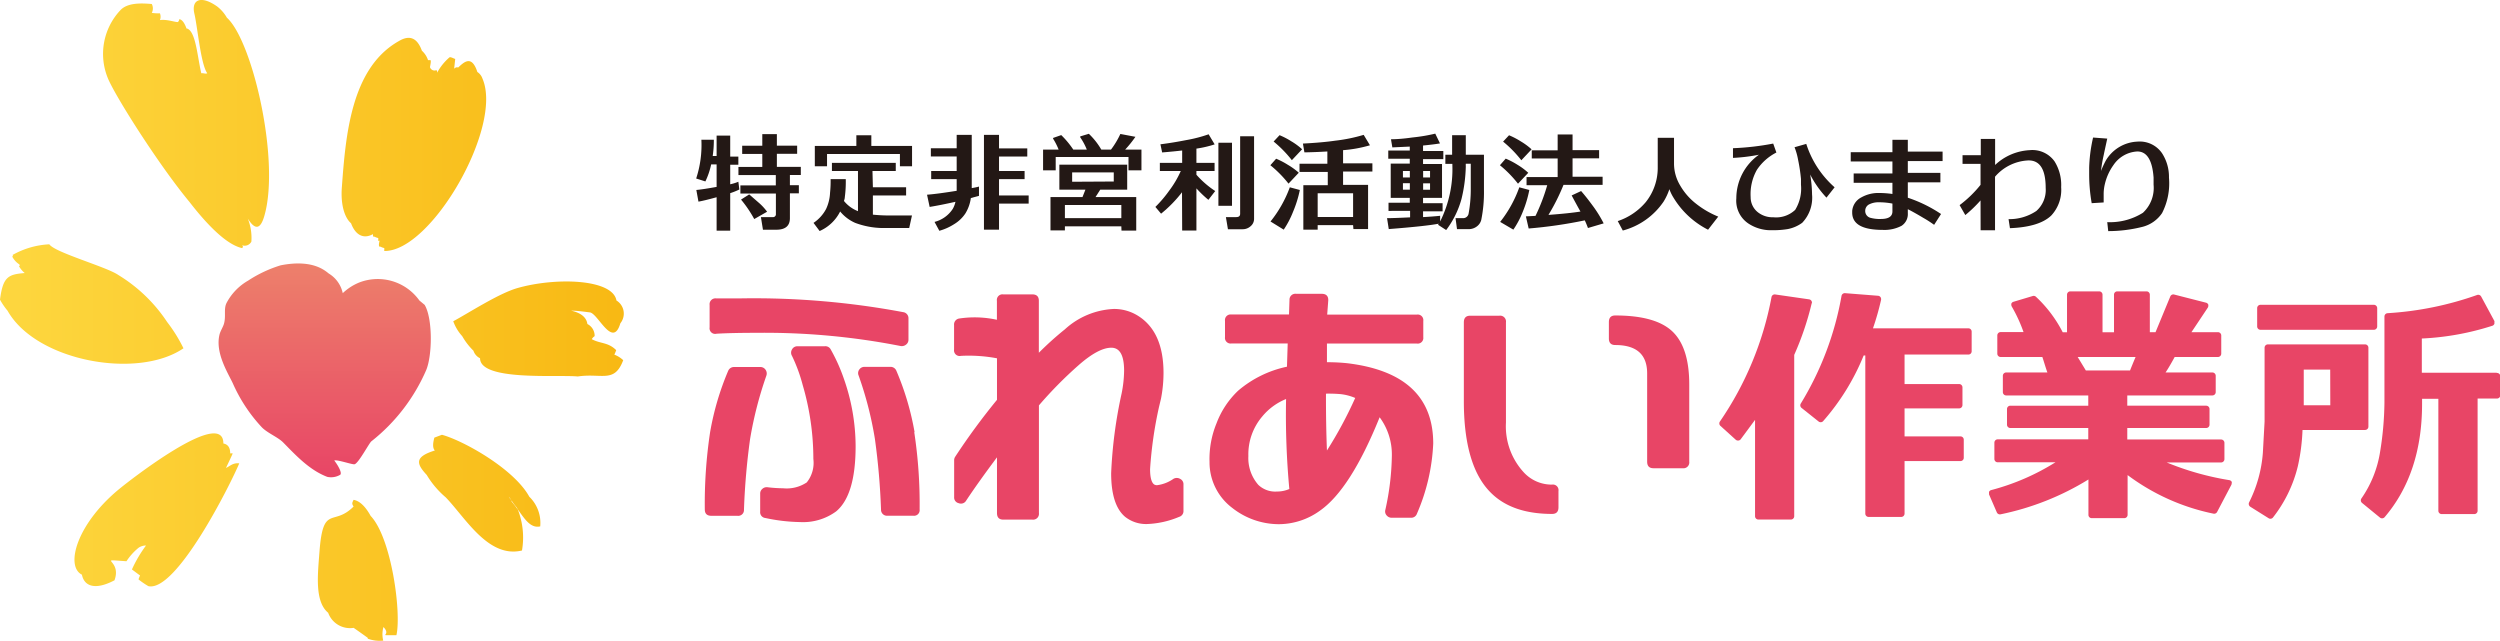
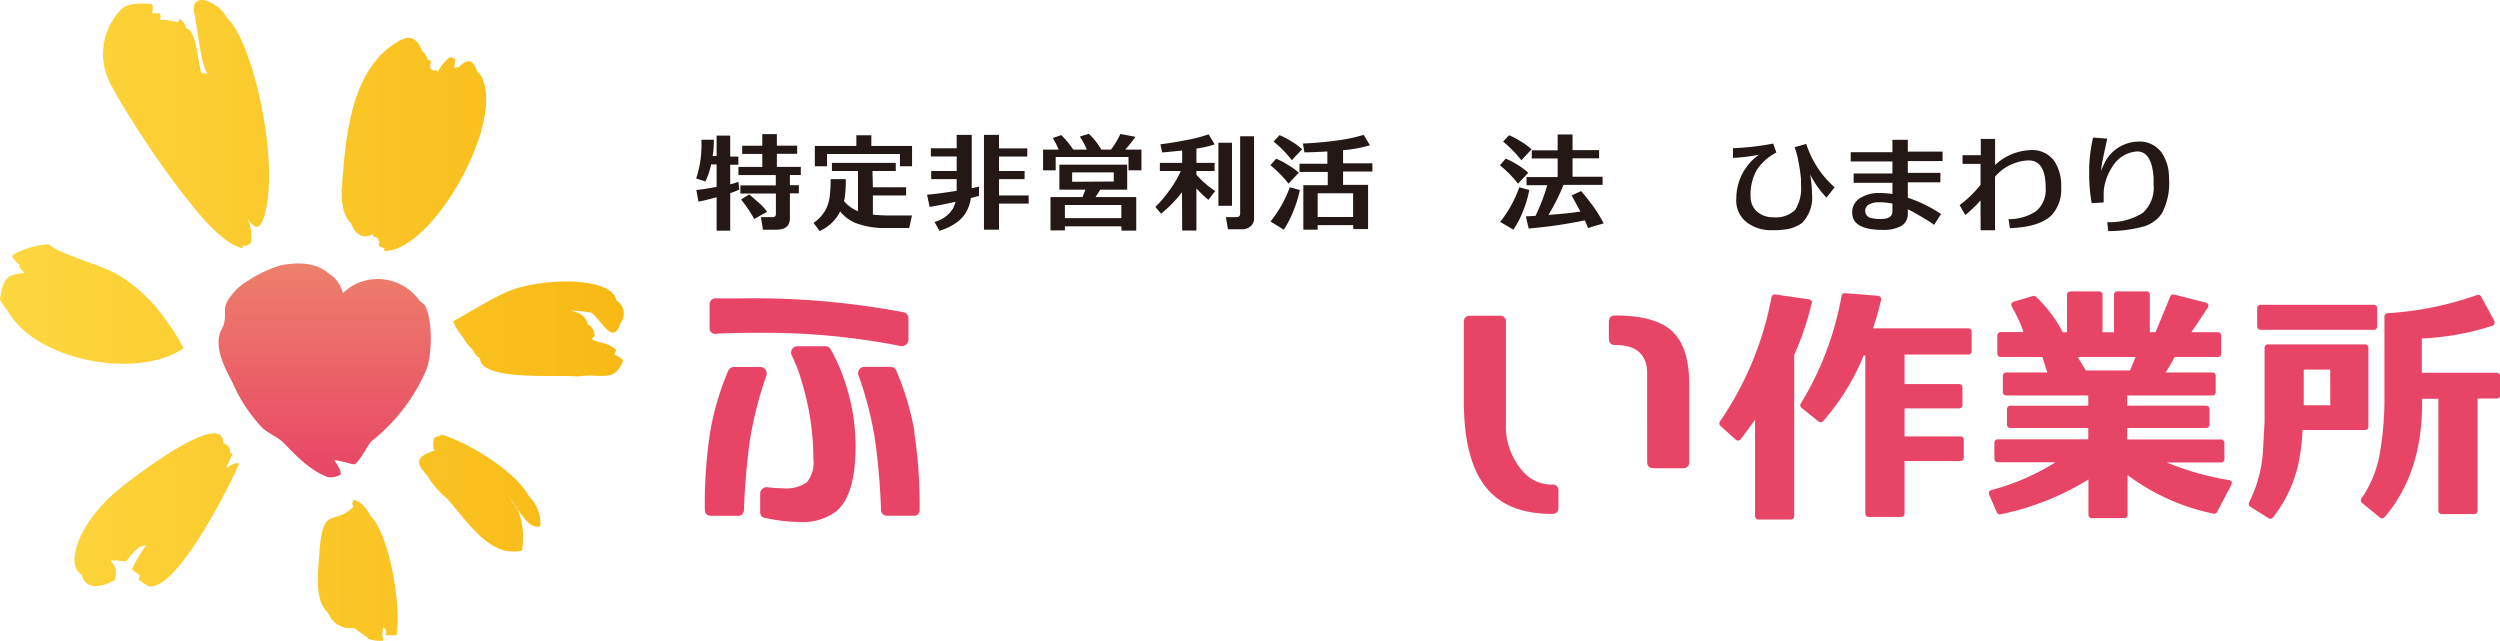
<svg xmlns="http://www.w3.org/2000/svg" viewBox="0 0 307 78.71">
  <defs>
    <style>.cls-1,.cls-2{fill-rule:evenodd;}.cls-1{fill:url(#新規グラデーションスウォッ_2);}.cls-2{fill:url(#新規グラデーションスウォッ_7);}.cls-3{fill:#231815;}.cls-4{fill:#e84566;}</style>
    <linearGradient id="新規グラデーションスウォッ_2" x1="39.87" y1="-21868.09" x2="39.87" y2="-21894.34" gradientTransform="matrix(1, 0, 0, -1, 0, -21835.71)" gradientUnits="userSpaceOnUse">
      <stop offset="0" stop-color="#ed806b" />
      <stop offset="1" stop-color="#e84566" />
    </linearGradient>
    <linearGradient id="新規グラデーションスウォッ_7" x1="76.58" y1="-21875.07" x2="0" y2="-21875.07" gradientTransform="matrix(1, 0, 0, -1, 0, -21835.71)" gradientUnits="userSpaceOnUse">
      <stop offset="0.01" stop-color="#f8b914" />
      <stop offset="1" stop-color="#fdd73f" />
    </linearGradient>
  </defs>
  <title>f-logo</title>
  <g id="レイヤー_2" data-name="レイヤー 2">
    <g id="top">
      <g id="footer">
        <path class="cls-1" d="M41.71,58.34a2.2,2.2,0,0,1-1.52.22c-2.21-.84-3.88-2.67-5.42-4.23-.63-.64-1.89-1.13-2.6-1.84a19.32,19.32,0,0,1-3.58-5.42c-.62-1.31-2.19-3.77-1.63-6,.11-.43.43-.92.54-1.3.29-1-.08-1.86.36-2.64a6.81,6.81,0,0,1,2.61-2.67,15.52,15.52,0,0,1,4-1.88c3.67-.72,5.24.46,5.89,1A3.73,3.73,0,0,1,42.09,36a6.49,6.49,0,0,1,2-1.3A6.28,6.28,0,0,1,51.5,36.9l.65.54c1,1.7.94,6.19.19,8a22.54,22.54,0,0,1-6.73,8.75c-.28.21-1.55,2.65-2.06,2.82-.26.08-2.22-.63-2.51-.45C41.12,56.59,42.23,58.17,41.71,58.34Z" />
        <path class="cls-2" d="M27.75,57.46c.38-.79.67-1.41.83-1.78a1.49,1.49,0,0,0-.31,0c0-.75-.31-1.12-.84-1.22,0-4.57-12,4.95-12.48,5.34-5.49,4.35-7,9.72-4.89,10.77.28,1.43,1.63,1.94,4,.69.95-2.61-2.35-2.59,1.47-2.34A7.19,7.19,0,0,1,17,67.28a1.55,1.55,0,0,1,.93-.29,15.8,15.8,0,0,0-1.73,2.94c.31.23.76.57,1,.74a3,3,0,0,0-.19.48,9.59,9.59,0,0,0,1.21.83c3.45.77,10.13-12.6,11.16-15.08C28.58,56.81,28.24,57.26,27.75,57.46ZM22.53,42.77a18.7,18.7,0,0,0-2-3.22,19.07,19.07,0,0,0-6-5.78C13.1,32.77,6.7,31,6.06,30a10.18,10.18,0,0,0-4.52,1.31l.07.11-.11.08a2.45,2.45,0,0,0,.93,1l-.06,0,.07.11-.11.07a2.88,2.88,0,0,0,.71.85C1,33.69.36,34,0,36.8a8.44,8.44,0,0,0,.93,1.36C4.41,44.35,16.87,46.64,22.53,42.77Zm23,20.61c-.61-1.11-1.31-1.86-2.11-2-.19.38-.23.48,0,.82-2.49,2.52-3.75-.35-4.19,5.58-.2,2.69-.62,6.08,1.07,7.47a2.85,2.85,0,0,0,3.13,1.85s.94.65,1.73,1.23l0,.1a4.26,4.26,0,0,0,1.9.24A3.24,3.24,0,0,1,47.09,77c1.1,1.15-1,1,1.59,1C49.31,75.24,48.08,66.12,45.55,63.39ZM65,61c-1.88-3.43-8.09-6.89-10.73-7.61l-.93.35c-.15.56-.27,1.24.06,1.58-2.51.78-2.29,1.61-1,3a11.05,11.05,0,0,0,2.33,2.75c2.42,2.49,5.23,7.53,9.37,6.53a9.42,9.42,0,0,0-.5-5c-.24-.34-.5-.69-.77-1,0-.06,0-.13-.07-.19L62.48,61l.13.13.11.2c.26.37.5.72.75,1l.09.18c.88,1.26,1.62,2.4,2.78,2.13A4.48,4.48,0,0,0,65,61ZM75.44,43.55a4.81,4.81,0,0,0,.23-.55c-1-1-1.94-.77-3-1.35a1.13,1.13,0,0,1,.35-.37,1.61,1.61,0,0,0-.89-1.49c-.12-.89-.9-1.4-2-1.64.77,0,1.54.12,2.3.21,1,.11,2.81,4.51,3.75,1.34a1.89,1.89,0,0,0-.48-2.8c-.47-2.65-7.42-2.87-12.14-1.53-2.3.65-6,3.06-7.9,4.08a5.47,5.47,0,0,0,1.1,1.83,8.15,8.15,0,0,0,1.38,1.79,1.54,1.54,0,0,0,.81.92c0,2.83,9.47,2,12,2.24,2.95-.44,4.51.87,5.58-2A3.3,3.3,0,0,0,75.44,43.55Zm-28.83-14c-.11.49-.13.81.12.74a1.51,1.51,0,0,0,.46.17l0,.36c5.77.1,14.61-15.26,12.06-21.16a1.58,1.58,0,0,0-.63-.82c-.05-.15-.1-.29-.16-.43-.69-1.61-1.57-.69-2.2-.12a.4.4,0,0,0-.28,0,.66.66,0,0,0-.21.15l.13-1.2c-.32-.11-.54-.26-.7-.2a6.62,6.62,0,0,0-1.52,1.89c0-.2,0-.31-.14-.3a.58.58,0,0,1-.74-.39c.1-.52.17-.89,0-.86a1.11,1.11,0,0,1-.24,0,2.66,2.66,0,0,0-.75-1.15c-.56-1.54-1.47-2-2.84-1.18-5.9,3.33-6.53,11.68-7,18.08-.13,2,.33,3.59,1.14,4.29.51,1.39,1.49,2,2.69,1.33,0,.23,0,.36.19.31a1.58,1.58,0,0,0,.46.17l0,.36ZM23.26,24.79c2.25,2.91,4.61,5.28,6.48,5.68.13-.19.12-.14,0-.35a.92.92,0,0,0,1.13-.45,6.44,6.44,0,0,0-.44-2.83c.75,1.2,1.5,1.63,2.06-.43C34.39,19.61,31,5,27.86,2.17A4.64,4.64,0,0,0,26.66.79c-2-1.41-3.19-.83-2.79.89S24.65,7.87,25.45,9c-.24.11-.52-.06-.73,0-.5-2.12-.68-5.24-1.8-5.51l0,.06c-.22-.64-.5-1.11-.89-1.2-.08.24-.06.22-.17.34s-1.39-.37-2.22-.22a1.12,1.12,0,0,0,0-.83c-.29,0-.62,0-1-.06a1.19,1.19,0,0,0,0-1.09c-1.18-.09-3-.22-3.9.81a7.83,7.83,0,0,0-1.52,8.24C14,11.56,19.4,20.13,23.26,24.79Z" />
        <path class="cls-3" d="M90.79,23.27a8.71,8.71,0,0,1-1.12.45v4.61H88V24.22q-1.52.42-2.23.54l-.26-1.43q.91-.09,2.49-.38V20.19h-.67a9.11,9.11,0,0,1-.71,2.09l-1.13-.36a13.19,13.19,0,0,0,.64-4.76l1.53,0a13.53,13.53,0,0,1-.14,2H88V16.65h1.67v2.58h1v1h-1v2.4a5.8,5.8,0,0,0,1-.31ZM97,26.79q0,1.42-1.67,1.42H93.69l-.25-1.55h1.44a.35.35,0,0,0,.4-.39v-2.5H90.92v-1h4.35V21.5H90.68v-1h2.93v-1.6H91.14v-1h2.47V16.47H95.4v1.42h2.49v1H95.4v1.6h2.94v1H97v1.25h1.1v1H97ZM94.2,26l-1.58.9A14.77,14.77,0,0,0,91,24.51l1-.64,1.15,1A6.75,6.75,0,0,1,94.2,26Z" />
        <path class="cls-3" d="M107.19,23h4.08v1h-4.08v2.36a20.77,20.77,0,0,0,2.4.1l2.4,0L111.65,28q-2.6,0-3.39,0a10,10,0,0,1-3.24-.63,5,5,0,0,1-1.85-1.4,5.11,5.11,0,0,1-2.52,2.4l-.75-1a4.71,4.71,0,0,0,1.54-1.7,5.22,5.22,0,0,0,.49-2A13.79,13.79,0,0,0,102,22h1.86a14.42,14.42,0,0,1-.12,2.23c0,.15-.06.3-.1.45a4.14,4.14,0,0,0,1.72,1.25V21h-3.2V20H110v1h-2.86ZM112,20.42h-1.49V18.91h-8.95v1.51h-1.5v-2.5h5.1V16.61H107v1.31h5Z" />
        <path class="cls-3" d="M114.35,22V21h3.13V19.21h-3.17v-1h3.17V16.56h1.85V23.1c.4-.07.69-.13.89-.19v1.14l-1,.27a4.87,4.87,0,0,1-.67,1.89,4.39,4.39,0,0,1-1.42,1.34,6.61,6.61,0,0,1-1.78.79l-.59-1.09A3.77,3.77,0,0,0,117,25.65a3,3,0,0,0,.33-.87q-1.87.42-3.17.63l-.32-1.5q1.22-.09,3.64-.48V22Zm8.33,2h3.64v1h-3.64v3.2h-1.85V16.56h1.85v1.66h3.47v1h-3.47V21h3.14v1h-3.14Z" />
        <path class="cls-3" d="M130,18.37a7.93,7.93,0,0,0-.68-1.34l0-.09,1-.35a11,11,0,0,1,1.48,1.78h1.66a7.44,7.44,0,0,0-.81-1.51l0-.11,1.06-.32a8.65,8.65,0,0,1,1.53,1.94h1.19a10.29,10.29,0,0,0,1.15-1.92l1.85.35a13.56,13.56,0,0,1-1.26,1.57h2v2.55h-1.59V19.28h-8.94v1.64h-1.55V18.37Zm7.7,9.42h-6.93v.5H129V24.2h3.93l.36-.91h-3.2V20.22h8.33v3.07h-3.31l-.58.91h5v4.12h-1.81Zm-6.93-1h6.93V25.17h-6.93Zm6-4.5V21.17h-5.11v1.15Z" />
        <path class="cls-3" d="M145.15,23.61a15.65,15.65,0,0,1-2.57,2.63l-.7-.83a15,15,0,0,0,1.7-2A12.16,12.16,0,0,0,145,21h-2.57V20h2.74V18.48c-.67.08-1.49.16-2.46.24l-.21-1q1.52-.19,3.19-.52a16.93,16.93,0,0,0,2.73-.71l.74,1.24a13.47,13.47,0,0,1-2.24.52V20h2.23V21h-2.23v.46a11.54,11.54,0,0,0,2.31,2l-.84,1.08a13.48,13.48,0,0,1-1.47-1.41v5.18h-1.75Zm6.14,1.66h-1.67V17.53h1.67Zm2.71,1.6a1.17,1.17,0,0,1-.45.93,1.43,1.43,0,0,1-.94.35h-1.82l-.25-1.49h1.26c.33,0,.49-.13.49-.41V16.73H154Z" />
        <path class="cls-3" d="M159.62,23.33a14,14,0,0,1-.83,2.67,11.19,11.19,0,0,1-1.15,2.2l-1.62-1A14.88,14.88,0,0,0,158.39,23Zm-.13-2.12-1.26,1.34A14.18,14.18,0,0,0,156,20.29l.71-.8a9.48,9.48,0,0,1,1.44.75A8.2,8.2,0,0,1,159.49,21.21Zm.41-2.88-1.26,1.34a14.47,14.47,0,0,0-2.24-2.29l.73-.78a9.18,9.18,0,0,1,1.44.75A7.84,7.84,0,0,1,159.91,18.34Zm6.26,9.32h-4.35v.55h-1.76V22.74h3V21.11h-3.47v-1H163V18.6q-1.47.09-2.82.11L160,17.63q2.35-.12,3.93-.35a20,20,0,0,0,3.53-.72l.77,1.28a15.87,15.87,0,0,1-3.3.6v1.62h3.6v1h-3.6v1.64H168v5.43h-1.8Zm-4.35-1h4.35V23.73h-4.35Z" />
-         <path class="cls-3" d="M170.51,25.9v-1h2.61V24.3h-2.34V20.09h2.34v-.6h-2.64v-1h2.64V18l-2.14.1-.17-1q1.12,0,2.65-.22a20.88,20.88,0,0,0,2.79-.47l.58,1.2c-.58.1-1.27.18-2.08.26v.67h2.49v1h-2.49v.6h2.33V24.3h-2.33v.65h2.4v1h-2.4v.71c.92-.05,1.62-.11,2.1-.16v.7a14.39,14.39,0,0,0,1.5-6.95,1.22,1.22,0,0,0,0-.13h-.86V19h.83V16.6H180V19h2.23V23.3A17.16,17.16,0,0,1,181.9,27a1.43,1.43,0,0,1-.51.78,1.65,1.65,0,0,1-1.07.36h-1.4l-.18-1.35h.9a.68.68,0,0,0,.71-.59,16.37,16.37,0,0,0,.26-3q0-.47,0-3.09H180a2.64,2.64,0,0,0,0,.33,18.46,18.46,0,0,1-.53,4,11.29,11.29,0,0,1-1.88,3.81l-1-.65.09-.13q-1.64.31-6.14.66l-.21-1.34q.76,0,2.83-.1v-.8ZM173.13,21h-.85v.79h.85Zm0,1.5h-.85v.79h.85Zm2.48-.71V21h-.85v.79Zm0,1.51v-.79h-.85v.79Z" />
        <path class="cls-3" d="M187.8,23.33A14.12,14.12,0,0,1,187,26a11.13,11.13,0,0,1-1.16,2.2l-1.62-.95A14.81,14.81,0,0,0,186.57,23Zm-.13-2.11-1.26,1.34a14.18,14.18,0,0,0-2.22-2.27l.71-.81a9.52,9.52,0,0,1,1.44.75A8.13,8.13,0,0,1,187.67,21.22Zm.41-2.88-1.26,1.34a14.45,14.45,0,0,0-2.24-2.29l.73-.78a9.41,9.41,0,0,1,1.44.75A8,8,0,0,1,188.08,18.34Zm-.62,4.4v-1h3.82V19.46H188.1v-1h3.18V16.51h1.83v1.93h3.26v1h-3.26V21.7h3.69v1H192a25.22,25.22,0,0,1-1.85,3.69q2.46-.18,3.93-.41Q193.53,25,193,24l1.16-.54q.64.73,1.41,1.78a15.07,15.07,0,0,1,1.36,2.19L195,28a10,10,0,0,0-.39-.94,56.26,56.26,0,0,1-6.89,1l-.34-1.49,1.18-.06A23.14,23.14,0,0,0,190,22.74Z" />
-         <path class="cls-3" d="M205,23.23a7,7,0,0,1-.72,1.54,8.77,8.77,0,0,1-5,3.54l-.62-1.16a7.66,7.66,0,0,0,3.44-2.33,6.73,6.73,0,0,0,1.47-4.11q0-.75,0-3.79h2v3.25a5.24,5.24,0,0,0,.75,2.6,7.74,7.74,0,0,0,2,2.28A11.13,11.13,0,0,0,211,26.6l-1.25,1.61a10.53,10.53,0,0,1-4.24-3.93A5.33,5.33,0,0,1,205,23.23Z" />
        <path class="cls-3" d="M216,19a21.82,21.82,0,0,1-3.19.39l0-1.19a32.71,32.71,0,0,0,4.94-.57l.39,1.1a6.31,6.31,0,0,0-2.39,2.12,6.06,6.06,0,0,0-.77,3.35,2.34,2.34,0,0,0,.88,1.86,2.91,2.91,0,0,0,1.9.62,3.4,3.4,0,0,0,2.69-.91,5,5,0,0,0,.71-3.08c0-.22,0-.45,0-.71a20.42,20.42,0,0,0-.35-2.33,8,8,0,0,0-.44-1.57l1.44-.41A11.93,11.93,0,0,0,225.29,23l-1,1.27a12.23,12.23,0,0,1-2-2.84,15.27,15.27,0,0,1,.23,2.44,4.46,4.46,0,0,1-1.21,3.49,4.43,4.43,0,0,1-1.77.77,10.92,10.92,0,0,1-1.92.14,5,5,0,0,1-2.9-.81,3.37,3.37,0,0,1-1.5-3.1A6.57,6.57,0,0,1,216,19Z" />
        <path class="cls-3" d="M237.51,27.61a13.25,13.25,0,0,0-1.3-.84q-1.17-.7-1.93-1.08v.49a1.71,1.71,0,0,1-.77,1.55,4.52,4.52,0,0,1-2.32.5q-3.74,0-3.74-2.13c0-.06,0-.13,0-.19a2.07,2.07,0,0,1,1.12-1.67,4.25,4.25,0,0,1,2.2-.54,11.75,11.75,0,0,1,1.62.12V22.45h-4.76V21.3h4.76V19.83h-5.12V18.69h5.12V17.17h1.89v1.45h4.27v1.16h-4.27v1.45h4v1.16h-4v1.89a16.85,16.85,0,0,1,4.08,2ZM232.39,25a8.55,8.55,0,0,0-1.64-.16,2.52,2.52,0,0,0-1.16.23.88.88,0,0,0-.54.8.86.86,0,0,0,.69.89,4.27,4.27,0,0,0,1.23.13c.95,0,1.42-.31,1.42-.93Z" />
        <path class="cls-3" d="M243.21,24.61a15.74,15.74,0,0,1-1.87,1.8l-.7-1.22a14.15,14.15,0,0,0,2.57-2.49V20.12H241V19.06h2.24v-2H245v3.2a6.67,6.67,0,0,1,4.25-1.82,3.34,3.34,0,0,1,3.05,1.38,5.45,5.45,0,0,1,.81,3.16,4.61,4.61,0,0,1-1.22,3.49q-1.47,1.41-5.07,1.55l-.17-1.11a5.93,5.93,0,0,0,3.41-1,3.43,3.43,0,0,0,1.15-2.83q0-3.41-2.12-3.38a5.71,5.71,0,0,0-4.1,2v6.58h-1.77Z" />
        <path class="cls-3" d="M258,21a12.39,12.39,0,0,1,.59-1.28,4.74,4.74,0,0,1,3.91-2.33,3.31,3.31,0,0,1,3,1.43,5.33,5.33,0,0,1,.85,3,8,8,0,0,1-.85,4.35,4.13,4.13,0,0,1-2.34,1.67,17.13,17.13,0,0,1-4.27.54l-.12-1.1a7.62,7.62,0,0,0,4.38-1.15,4.16,4.16,0,0,0,1.31-3.45c0-.27,0-.56,0-.87q-.23-3.21-2-3.21a3.76,3.76,0,0,0-2.92,1.66,6.57,6.57,0,0,0-1.06,2.33,5.42,5.42,0,0,0-.15,1.13c0,.38,0,.76,0,1.14l-1.47.09a20.34,20.34,0,0,1-.31-3.5q0-.43,0-.85a18.73,18.73,0,0,1,.48-3.71l1.74.13c-.14.66-.29,1.32-.43,2A18.2,18.2,0,0,0,258,21Z" />
        <path class="cls-4" d="M94,45.39a.8.8,0,0,1,.11.74,46.55,46.55,0,0,0-2,7.79,84.17,84.17,0,0,0-.75,8.67.71.71,0,0,1-.81.75H87.36c-.54,0-.81-.26-.81-.78a58.84,58.84,0,0,1,.65-9.48,34,34,0,0,1,2.22-7.54.77.77,0,0,1,.75-.47h3.13A.77.77,0,0,1,94,45.39ZM87.14,40.2V37.45a.72.72,0,0,1,.78-.81q1.34,0,3.13,0a99.3,99.3,0,0,1,19.85,1.69.75.75,0,0,1,.66.78v2.6a.74.74,0,0,1-.3.61.82.82,0,0,1-.67.17A86.27,86.27,0,0,0,93,40.87q-3.1,0-5,.11A.69.69,0,0,1,87.14,40.2ZM102,42.89a21.45,21.45,0,0,1,1.6,3.54,25.18,25.18,0,0,1,1.47,8.36q0,6-2.38,8a6.88,6.88,0,0,1-4.45,1.32,21.89,21.89,0,0,1-4.26-.5.71.71,0,0,1-.63-.79v-2.2a.74.74,0,0,1,.26-.58.78.78,0,0,1,.61-.21,17,17,0,0,0,1.94.13,4.45,4.45,0,0,0,2.91-.72,3.83,3.83,0,0,0,.81-2.88,32.15,32.15,0,0,0-1.31-9.08,19.61,19.61,0,0,0-1.31-3.57.76.76,0,0,1,0-.8.74.74,0,0,1,.67-.39h3.35A.73.73,0,0,1,102,42.89Zm10.27,10.18a58.75,58.75,0,0,1,.66,9.48.69.69,0,0,1-.79.78H109a.73.73,0,0,1-.81-.75,84.57,84.57,0,0,0-.75-8.67,44.12,44.12,0,0,0-2-7.79.74.74,0,0,1,.08-.74.77.77,0,0,1,.67-.33h3.13a.77.77,0,0,1,.75.47A33.87,33.87,0,0,1,112.31,53.07Z" />
-         <path class="cls-4" d="M145.33,59.52v3.2a.73.73,0,0,1-.53.75,11.21,11.21,0,0,1-3.91.88,4.14,4.14,0,0,1-2.72-.88q-1.72-1.44-1.72-5.36a56.28,56.28,0,0,1,1.28-9.77,14.92,14.92,0,0,0,.31-2.82q0-2.82-1.57-2.82t-4,2.13a50.19,50.19,0,0,0-4.89,4.95V63a.72.72,0,0,1-.81.81h-3.56q-.78,0-.78-.81V56.16q-2.32,3.1-3.79,5.32a.73.73,0,0,1-.91.31.71.71,0,0,1-.56-.75V56.54a.78.78,0,0,1,.12-.44,81.71,81.71,0,0,1,5.14-7V44A18.7,18.7,0,0,0,118,43.7a.69.69,0,0,1-.84-.78v-3a.74.74,0,0,1,.66-.81,12.72,12.72,0,0,1,4.6.16V36.94a.69.69,0,0,1,.78-.79h3.56c.54,0,.81.26.81.78v6.39a38.79,38.79,0,0,1,3.2-2.88,9.53,9.53,0,0,1,6-2.5,5.52,5.52,0,0,1,2.88.78q3.23,1.94,3.23,7.08a16.72,16.72,0,0,1-.31,3.16L142.32,50a49.72,49.72,0,0,0-1.09,7.61c0,1,.17,1.65.5,1.88a.62.62,0,0,0,.37.09,4.48,4.48,0,0,0,2-.78.82.82,0,0,1,.81,0A.73.73,0,0,1,145.33,59.52Z" />
-         <path class="cls-4" d="M176,54.47a24.25,24.25,0,0,1-2,8.61.74.74,0,0,1-.75.5H170.9a.8.8,0,0,1-.63-.3.72.72,0,0,1-.15-.67,32.3,32.3,0,0,0,.8-6.67,7.69,7.69,0,0,0-1.5-4.7q-3.57,8.84-7.33,11.47a8.66,8.66,0,0,1-5.1,1.66,9.27,9.27,0,0,1-5.67-2,7,7,0,0,1-2.79-5.64,11.54,11.54,0,0,1,.86-4.75,10.72,10.72,0,0,1,2.65-4,13.53,13.53,0,0,1,6-2.95l.09-2.85h-6.92a.69.69,0,0,1-.78-.78v-2a.69.69,0,0,1,.78-.78h7.08l.06-1.79a.72.72,0,0,1,.82-.75h3.13q.84,0,.81.82l-.13,1.73H174a.69.69,0,0,1,.78.78v2a.69.69,0,0,1-.78.78H162.95v2.29a23.91,23.91,0,0,1,2.46.12Q176,45.86,176,54.47ZM157.93,49A7.34,7.34,0,0,0,155,51.15,7.16,7.16,0,0,0,153.3,56a5,5,0,0,0,1.22,3.54,3,3,0,0,0,2.28.82,3.79,3.79,0,0,0,1.53-.31A98.83,98.83,0,0,1,157.93,49Zm5,6.35a50.14,50.14,0,0,0,3.49-6.48,6.37,6.37,0,0,0-1.78-.47,17.55,17.55,0,0,0-1.81-.06Q162.82,52.19,162.95,55.35Z" />
        <path class="cls-4" d="M191.38,60.3v2c0,.54-.26.81-.78.81q-4.95,0-7.55-2.63-3.29-3.29-3.29-11.22V39.59c0-.55.26-.82.78-.82h3.57a.72.72,0,0,1,.82.82V51.9a8.34,8.34,0,0,0,2.25,6.17,4.65,4.65,0,0,0,3.41,1.44A.69.69,0,0,1,191.38,60.3Zm16.06-12.95v9.34a.72.72,0,0,1-.82.81h-3.57c-.52,0-.78-.27-.78-.81V45.85q0-3.48-3.92-3.48-.78,0-.78-.81v-2q0-.82.78-.82,5,0,7.06,2T207.44,47.35Z" />
        <path class="cls-4" d="M222.51,37.17a.42.42,0,0,0-.07-.23.41.41,0,0,0-.28-.18L218,36.16a.4.4,0,0,0-.46.33,39.91,39.91,0,0,1-6.34,15.28.41.41,0,0,0,.07.53L213.15,54a.43.43,0,0,0,.32.1.41.41,0,0,0,.29-.16l1.76-2.38V63.39a.41.41,0,0,0,.41.41h4a.41.41,0,0,0,.4-.41V43.58a35.93,35.93,0,0,0,2.14-6.31A.34.34,0,0,0,222.51,37.17Zm19.24,3.15H230a32.5,32.5,0,0,0,1-3.52.25.25,0,0,0,0-.08.4.4,0,0,0-.08-.24.41.41,0,0,0-.29-.16L226.57,36a.41.41,0,0,0-.43.33,37.94,37.94,0,0,1-5,13.22.41.41,0,0,0,.09.54l2.07,1.65a.41.41,0,0,0,.56,0,28.36,28.36,0,0,0,5-8.09h.2V63.07a.41.41,0,0,0,.41.41h4a.41.41,0,0,0,.41-.41V56.62h6.87a.4.4,0,0,0,.4-.41V54a.4.4,0,0,0-.4-.41h-6.87V50.15h6.7a.41.41,0,0,0,.41-.41V47.57a.41.41,0,0,0-.41-.41h-6.7V43.54h7.84a.4.4,0,0,0,.4-.41v-2.4A.4.4,0,0,0,241.75,40.32Z" />
        <path class="cls-4" d="M274.06,59.18a.41.41,0,0,0-.31-.22,34.8,34.8,0,0,1-7.68-2.17h6.68a.41.41,0,0,0,.41-.41v-2a.41.41,0,0,0-.41-.41H261.23V52.56h9.69a.41.41,0,0,0,.41-.41V50.23a.41.41,0,0,0-.41-.41h-9.69V48.56h10.45a.41.41,0,0,0,.41-.41v-2a.41.41,0,0,0-.41-.41h-5.75c.43-.63,1-1.68,1.12-1.9h5.31a.41.41,0,0,0,.41-.41V41.2a.41.41,0,0,0-.41-.41h-3.25l2-3a.4.4,0,0,0,.07-.23.38.38,0,0,0,0-.14.4.4,0,0,0-.28-.25l-3.91-1a.4.4,0,0,0-.48.24l-1.81,4.38H264V36.19a.41.41,0,0,0-.41-.41H260a.4.4,0,0,0-.4.41v4.61h-1.41V36.19a.41.41,0,0,0-.41-.41h-3.54a.41.41,0,0,0-.41.41v4.61h-.53A15.74,15.74,0,0,0,250,36.43a.41.41,0,0,0-.38-.08l-2.37.71a.4.4,0,0,0-.26.24.43.43,0,0,0,0,.14.41.41,0,0,0,.06.21,18.67,18.67,0,0,1,1.44,3.13h-2.81a.41.41,0,0,0-.41.41v2.24a.41.41,0,0,0,.41.41h5.12c.11.29.41,1.34.62,1.9h-5.06a.41.41,0,0,0-.41.41v2a.41.41,0,0,0,.41.41h10.08v1.26h-9.57a.41.41,0,0,0-.41.41v1.92a.41.41,0,0,0,.41.41h9.57v1.39H245.32a.41.41,0,0,0-.41.41v2a.41.41,0,0,0,.41.41h7.09a28.43,28.43,0,0,1-7.88,3.41.41.41,0,0,0-.27.21.42.42,0,0,0,0,.18.36.36,0,0,0,0,.16l.95,2.19a.41.41,0,0,0,.45.24,33.21,33.21,0,0,0,10.8-4.28v4.34a.4.4,0,0,0,.4.41h4a.41.41,0,0,0,.41-.41V58.34a26.48,26.48,0,0,0,10.56,4.74.41.41,0,0,0,.43-.21L274,59.56a.39.39,0,0,0,.05-.2A.37.37,0,0,0,274.06,59.18ZM256.14,45.49l-1-1.65h7.11c-.25.58-.56,1.35-.68,1.65Z" />
        <path class="cls-4" d="M277.59,40.5h13.92a.41.41,0,0,0,.41-.41V37.84a.41.41,0,0,0-.41-.41H277.59a.41.41,0,0,0-.41.41v2.25A.41.41,0,0,0,277.59,40.5Zm13.25,11.89V42.7a.41.41,0,0,0-.41-.41H278.5a.41.41,0,0,0-.41.41v9.07l-.21,3.83a16.25,16.25,0,0,1-1.69,6.09.42.42,0,0,0,.15.54l2.25,1.41a.4.4,0,0,0,.53-.09,16.48,16.48,0,0,0,3.06-6.32,24.4,24.4,0,0,0,.57-4.43h7.67A.41.41,0,0,0,290.84,52.38Zm-4.68-2.62H282.9V45.39h3.25Zm20.44-4h-9.2c0-.63,0-3.63,0-4.2A33.12,33.12,0,0,0,306.07,40a.4.4,0,0,0,.24-.24.36.36,0,0,0,0-.15.4.4,0,0,0,0-.19l-1.62-3a.41.41,0,0,0-.49-.2,40.12,40.12,0,0,1-11,2.24.41.41,0,0,0-.39.41l0,10.59a39.82,39.82,0,0,1-.56,6.18,13.77,13.77,0,0,1-2.26,5.56.41.41,0,0,0,.07.56l2.2,1.8a.41.41,0,0,0,.57-.05c3.06-3.58,4.6-8.25,4.6-13.88v-.66h2V62.72a.41.41,0,0,0,.41.41h4a.41.41,0,0,0,.41-.41V48.94h2.38a.41.41,0,0,0,.41-.41V46.2A.41.41,0,0,0,306.59,45.8Z" />
      </g>
    </g>
  </g>
</svg>